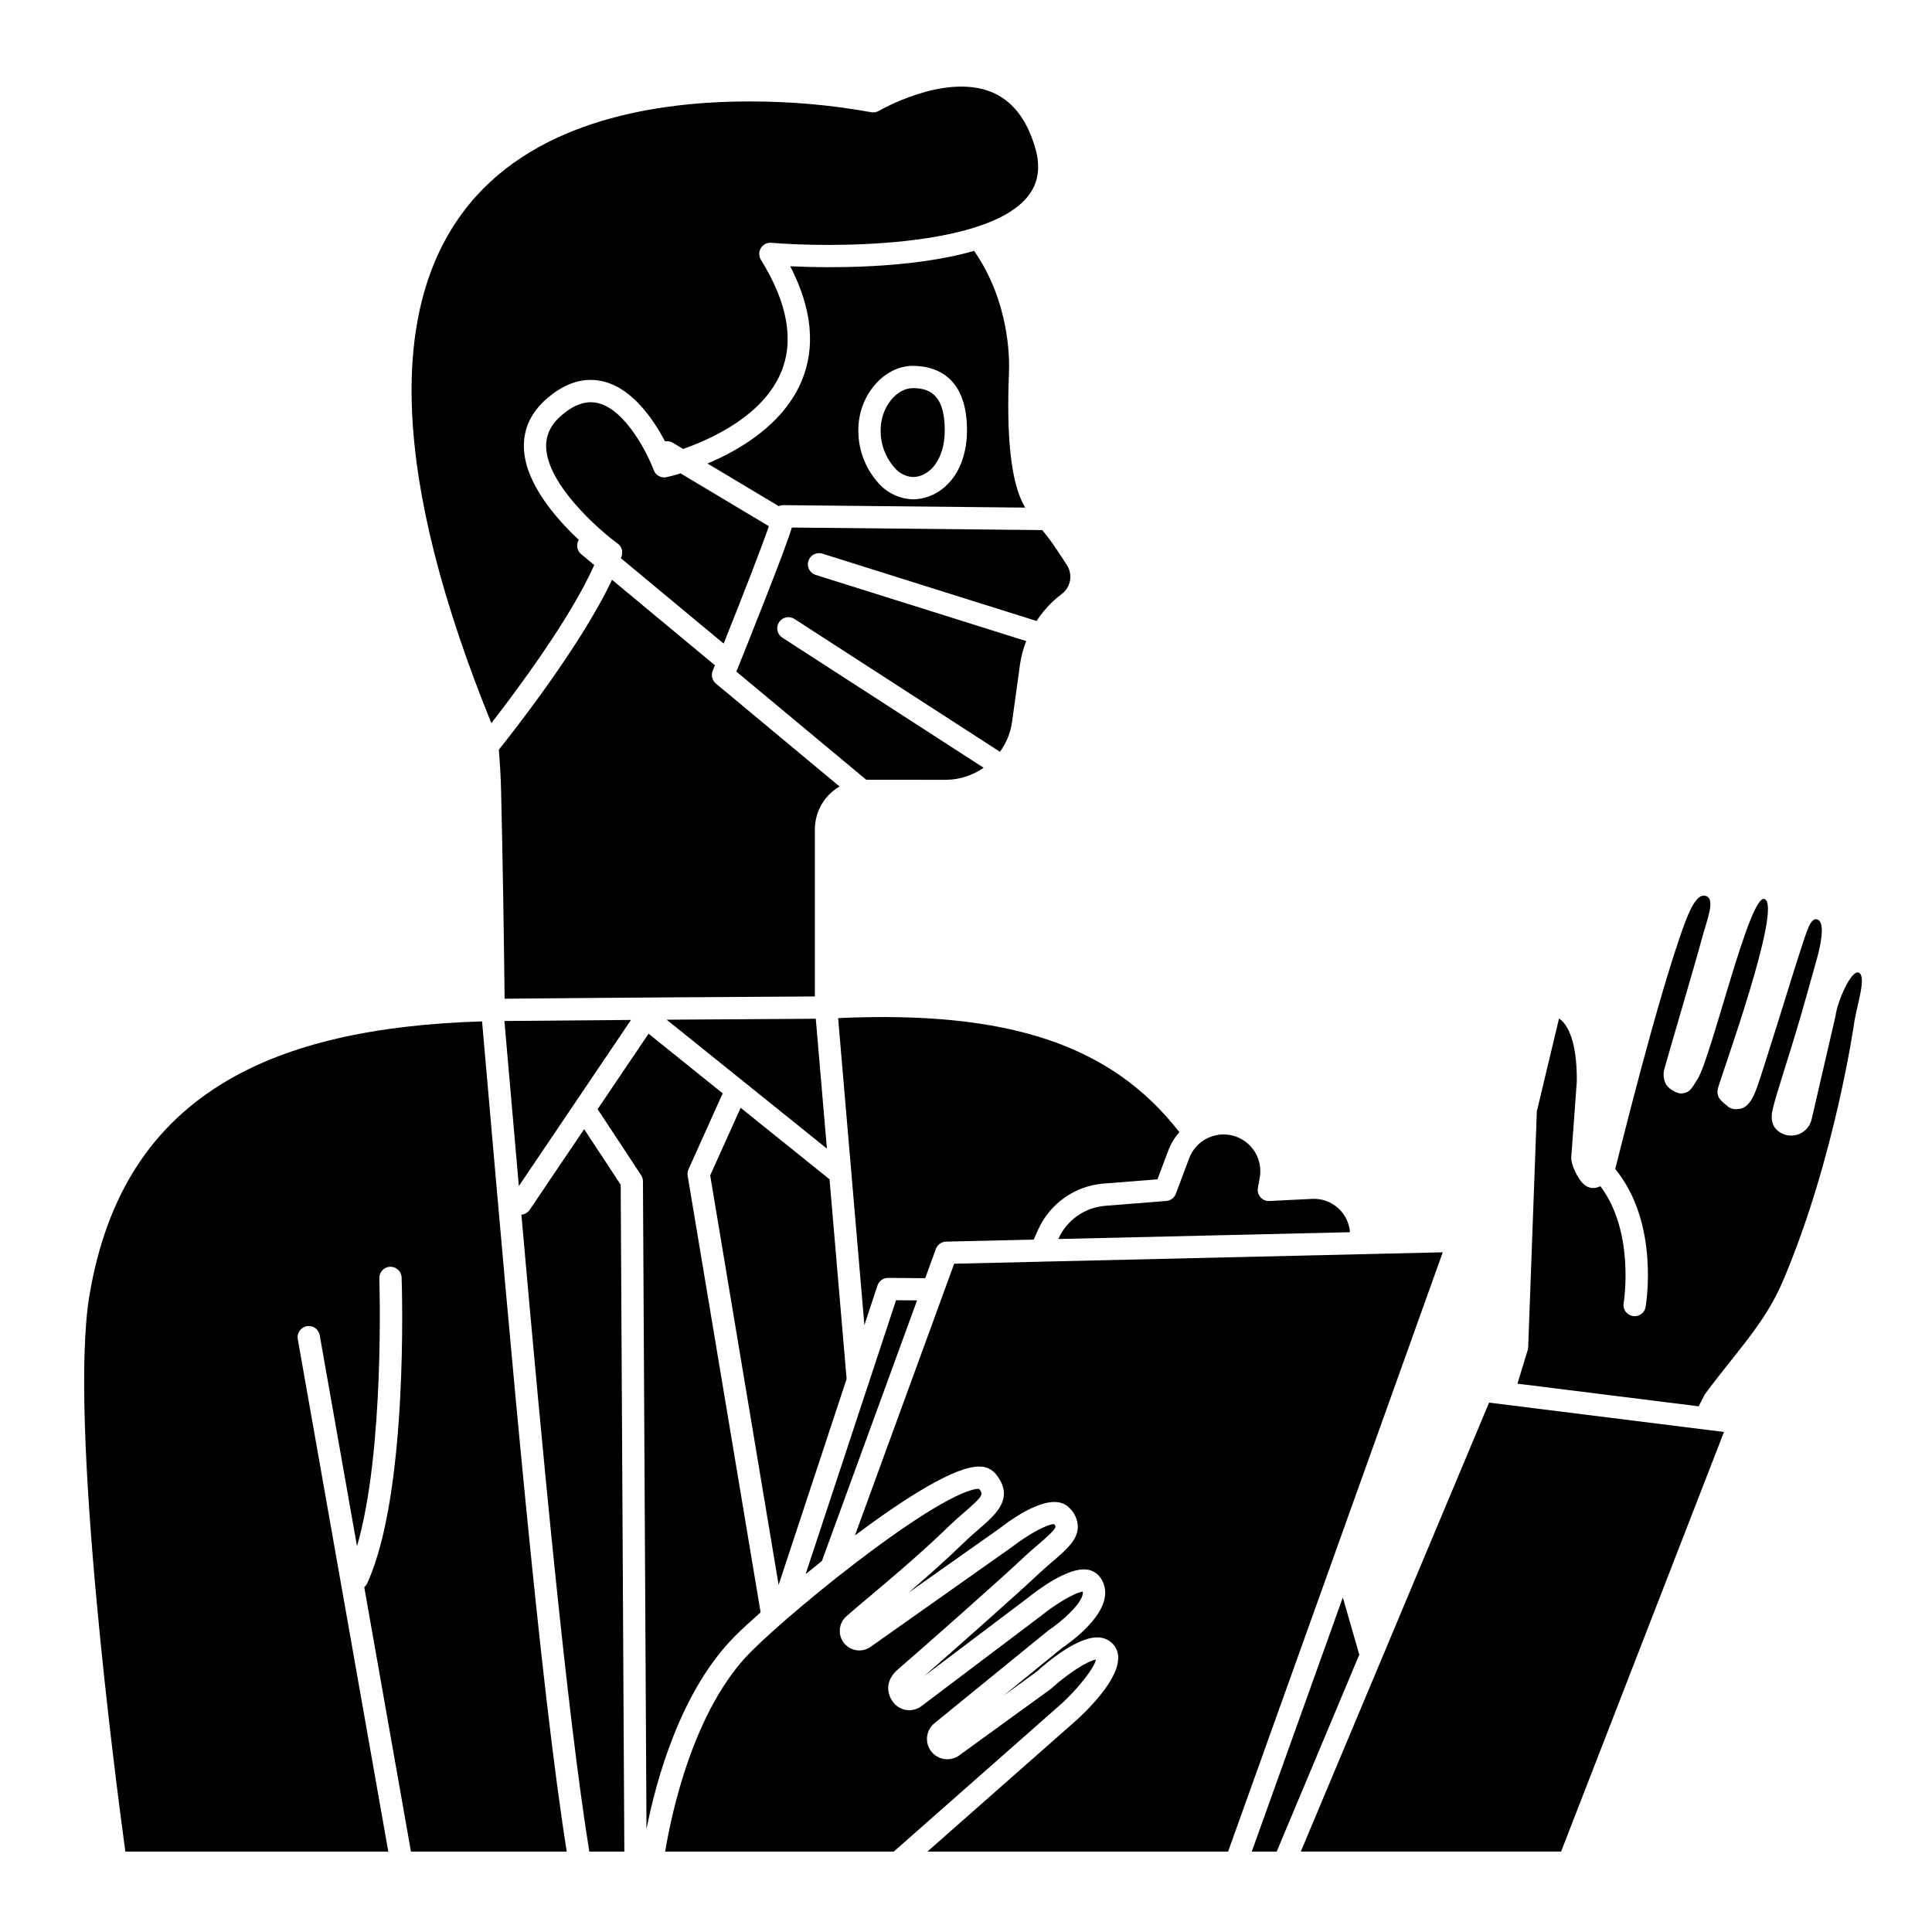
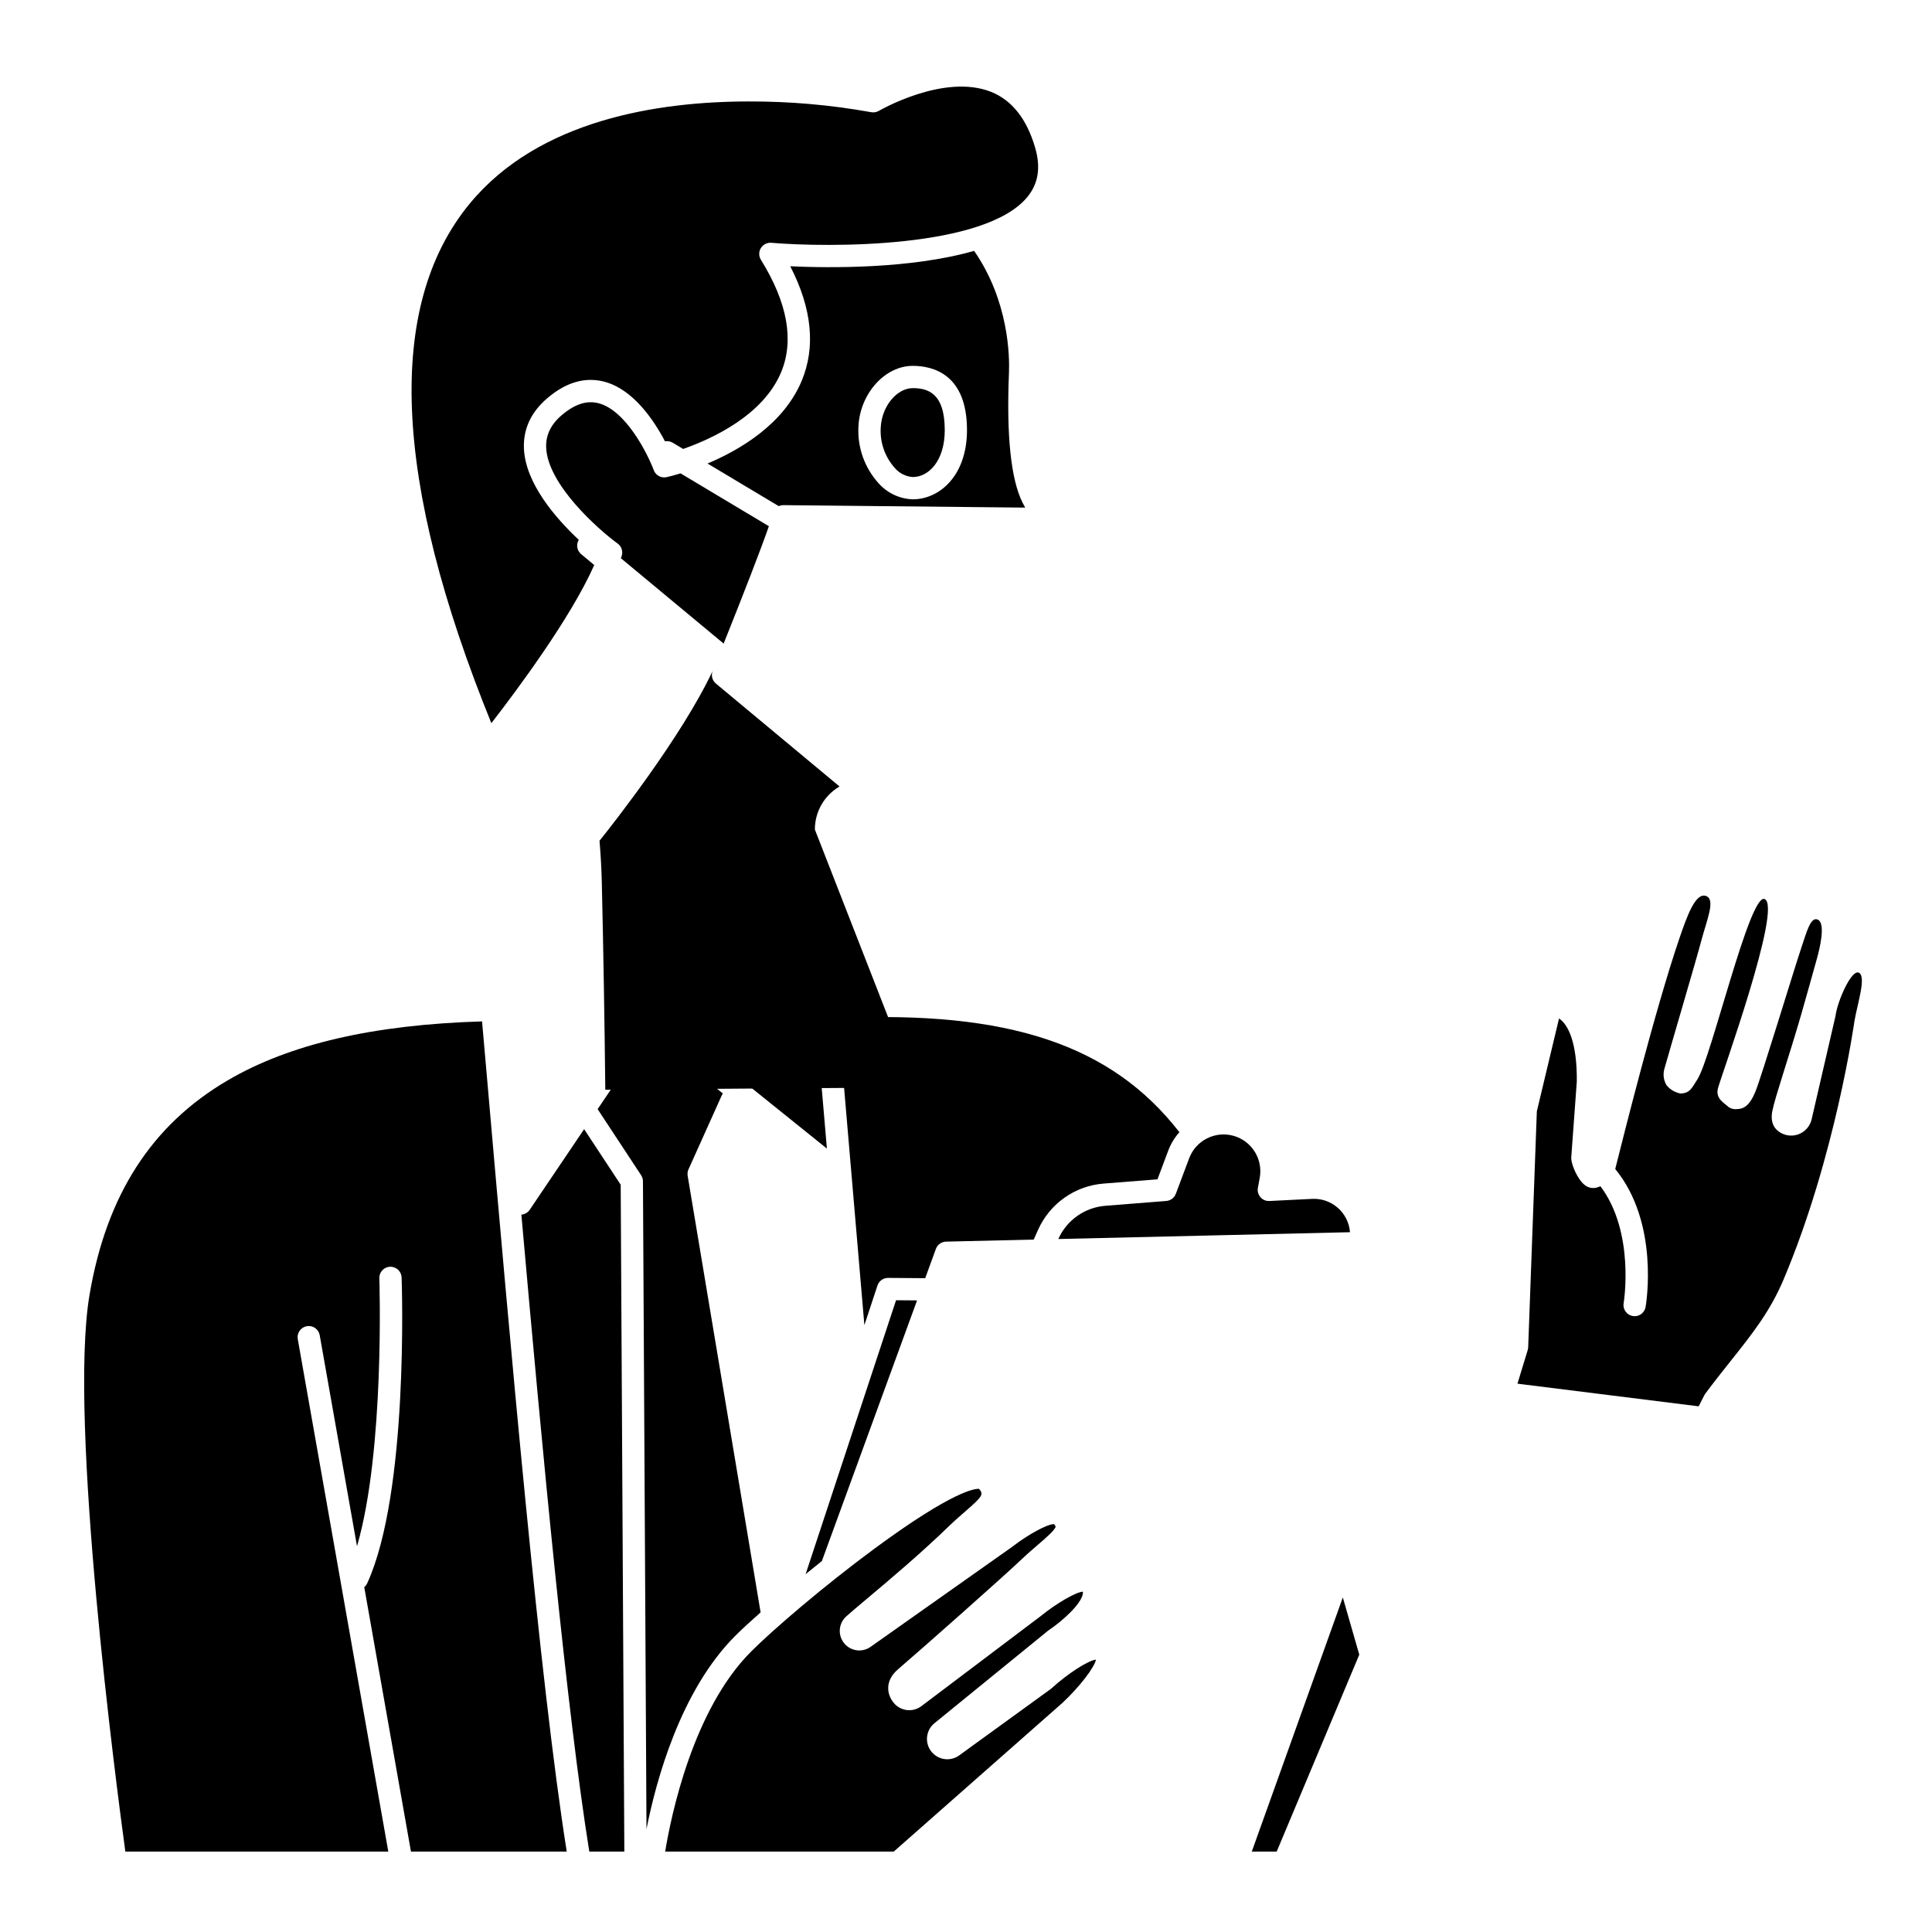
<svg xmlns="http://www.w3.org/2000/svg" fill="#000000" width="800px" height="800px" version="1.1" viewBox="144 144 512 512">
  <g>
    <path d="m320.66 270.45c-1.441 0.32-2.894-0.473-3.41-1.852-1.602-4.289-7.352-15.844-14.625-17.734-3.113-0.809-6.289 0.215-9.719 3.125-2.926 2.488-4.289 5.293-4.168 8.582 0.363 9.828 13.801 21.727 18.945 25.48l0.004-0.004c1.039 0.758 1.465 2.102 1.059 3.32-0.062 0.188-0.137 0.379-0.203 0.57l27.23 22.621c5.129-12.805 10.059-25.484 11.984-31.109l-23.41-14.004c-2.082 0.637-3.453 0.953-3.688 1.004z" />
    <path d="m331.5 266.84 18.871 11.289c0.367-0.164 0.766-0.254 1.168-0.262l64.148 0.656c-0.273-0.48-0.508-0.918-0.695-1.301-3.086-6.172-4.301-17.75-3.606-34.402 0.18-4.32-0.008-19.023-9.234-32.34-16.875 4.836-38.648 4.551-48.73 4.082 5.777 11.219 6.789 21.445 3 30.449-4.812 11.41-16.254 18.176-24.922 21.828zm40-9.887c0.434-8.672 7.019-15.996 14.379-15.996 5.371 0 14.383 2.211 14.383 17.023 0 12.043-7.238 18.344-14.383 18.344h0.004c-3.477-0.117-6.75-1.656-9.055-4.262-3.731-4.117-5.648-9.562-5.328-15.109z" />
-     <path d="m350.34 564.02 18.02-54.586-4.527-52.93c-0.039-0.027-0.086-0.047-0.121-0.078l-23.434-18.848-8.07 17.926z" />
    <path d="m385.89 270.42c4.215 0 8.48-4.273 8.48-12.438 0-9.855-4.531-11.121-8.48-11.121-4.242 0-8.207 4.852-8.484 10.387v0.004c-0.254 3.93 1.078 7.801 3.703 10.742 1.199 1.422 2.922 2.301 4.781 2.426z" />
    <path d="m360.19 413.98c-10.223 0.059-24.316 0.141-39.523 0.25l42.469 34.156z" />
-     <path d="m278.85 428.04c0.859 9.824 1.742 19.969 2.652 30.273l29.719-44.02c-11.238 0.082-22.762 0.18-33.543 0.285z" />
    <path d="m387.03 488.62-5.566-0.043-7.297 22.098-0.016 0.047-16.652 50.445c1.402-1.145 2.844-2.309 4.309-3.477z" />
    <path d="m366.11 413.81 6.961 81.363 3.465-10.492v0.004c0.398-1.211 1.527-2.027 2.805-2.027h0.023l9.824 0.074 2.828-7.746v-0.004c0.414-1.141 1.488-1.91 2.703-1.938l23.223-0.543 1.164-2.602c1.527-3.41 3.945-6.344 6.996-8.5 3.051-2.152 6.629-3.441 10.352-3.738l14.285-1.129 2.856-7.602c0.676-1.797 1.676-3.453 2.957-4.883-17.965-23.164-45.32-32.293-90.441-30.238z" />
    <path d="m453.07 462.27-16.156 1.277-0.004 0.004c-2.668 0.211-5.227 1.137-7.414 2.676-2.188 1.543-3.918 3.644-5.012 6.09l-0.016 0.035 77.293-1.805c-0.402-5.18-4.856-9.098-10.047-8.832l-11.316 0.562h0.004c-0.902 0.051-1.773-0.32-2.363-1.004-0.594-0.68-0.848-1.59-0.684-2.477l0.473-2.578c0.953-4.981-2.066-9.859-6.953-11.223-4.883-1.359-9.992 1.25-11.75 6.008l-3.516 9.363v-0.004c-0.406 1.078-1.395 1.82-2.539 1.906z" />
-     <path d="m359.95 363.84c-0.012-4.699 2.477-9.047 6.535-11.414l-32.766-27.277c-0.988-0.824-1.332-2.188-0.848-3.379l0.59-1.465-27.277-22.66c-8.195 17.492-26.648 40.871-29.992 45.039 0.32 3.797 0.527 7.488 0.605 11 0.422 18.105 0.73 36.59 0.926 54.988 28.633-0.277 62.512-0.492 82.223-0.602z" />
+     <path d="m359.95 363.84c-0.012-4.699 2.477-9.047 6.535-11.414l-32.766-27.277c-0.988-0.824-1.332-2.188-0.848-3.379c-8.195 17.492-26.648 40.871-29.992 45.039 0.32 3.797 0.527 7.488 0.605 11 0.422 18.105 0.73 36.59 0.926 54.988 28.633-0.277 62.512-0.492 82.223-0.602z" />
    <path d="m499.86 567.34-24.125 67.348h6.602l21.887-52.188c-1.426-4.953-2.887-10.035-4.363-15.16z" />
-     <path d="m346.57 303.32c-2.969 7.582-6.012 15.168-7.422 18.664l34.418 28.652 20.977 0.02h0.016v0.004c3.621-0.004 7.152-1.121 10.117-3.191l-53.359-34.488c-1.359-0.887-1.75-2.707-0.867-4.074s2.703-1.762 4.074-0.883l54.473 35.207c1.707-2.344 2.812-5.074 3.215-7.949l2.066-14.965c0.309-2.199 0.871-4.356 1.684-6.422l-55.801-17.539c-1.555-0.488-2.418-2.148-1.93-3.703 0.488-1.555 2.148-2.418 3.703-1.93l56.766 17.844c1.805-2.766 4.074-5.195 6.707-7.184 2.352-1.789 2.945-5.078 1.367-7.578-3.996-6.258-5.848-8.531-6.594-9.328l-66.332-0.676c-0.938 3.109-3.055 8.734-7.277 19.52z" />
-     <path d="m504.69 476.38h-0.066l-84.66 1.977c-0.035 0-0.066 0.008-0.098 0.008h-0.039l-22.961 0.535-26.297 72.012c13.242-9.93 26.812-18.559 33.16-18.25l0.004-0.004c1.59 0.012 3.094 0.715 4.121 1.93 5.16 6.316 0.172 10.637-4.231 14.449-1.227 1.062-2.617 2.269-4.027 3.633-4.922 4.777-10.223 9.457-14.895 13.461l24.023-16.965c5.16-3.988 14.387-9.973 18.637-5.582l0.004 0.004c1.465 1.344 2.289 3.246 2.269 5.238-0.156 3.379-3.035 5.852-6.684 8.984-1.277 1.102-2.738 2.352-4.199 3.738-4.184 3.984-21.324 19.211-29.898 26.684l27.355-20.652c2.461-1.988 10.645-8.234 15.73-7.641v0.004c1.387 0.133 2.66 0.832 3.512 1.934 1.199 1.551 1.684 3.535 1.332 5.465-1.012 6.133-9.434 12.129-11.426 13.469l-15.516 12.641 8.941-6.484c2.699-2.449 11.258-9.742 16.84-8.992l-0.004 0.004c1.617 0.199 3.062 1.113 3.926 2.496 3.391 5.387-4.809 14.309-9.996 19.148l-39.773 35.059h79.684l56.887-158.81z" />
-     <path d="m488.73 634.68h68.98l43.164-111.19-62.25-7.781z" />
    <path d="m636.65 401.79c-1.969-1.059-5.734 7.555-6.227 11.488l-6.359 27.504c-0.477 1.828-1.848 3.289-3.641 3.883-1.793 0.59-3.766 0.234-5.234-0.949-1.641-1.324-1.918-3.301-1.492-5.344 0.773-3.809 4.328-14.082 7.707-25.75 1.539-5.312 2.793-9.98 4.102-14.598 0.82-2.898 2.273-9.215 0.316-10.266s-3.008 3.086-4.582 7.805c-2.051 6.148-10.348 33.504-11.973 37.555-0.996 2.508-2.363 4.785-4.82 4.785l-0.004 0.008c-0.812 0.129-1.645-0.051-2.328-0.508-1.215-1.164-3.508-2.199-2.856-4.938 0.633-2.68 17.297-48.422 12.352-50.215-3.988-1.445-14.082 42.027-17.766 47.758-1.477 2.297-1.996 3.773-4.594 3.773v-0.004c-1.414-0.297-2.688-1.066-3.606-2.184-0.766-1.289-0.977-2.832-0.582-4.277 1.027-3.75 8.598-29.41 9.762-33.883 1.441-5.512 3.961-11.129 1.242-12.004s-4.902 5.09-6.988 11.18c-6.547 19.203-14.871 52.664-17.023 61.188 11.73 14.312 8.207 35.613 8.043 36.562h0.004c-0.246 1.414-1.473 2.445-2.906 2.449-0.172-0.004-0.34-0.016-0.508-0.047-1.605-0.277-2.684-1.805-2.406-3.41 0.035-0.195 3.066-18.719-6.144-30.98l0.004-0.004c-0.383 0.168-0.777 0.301-1.18 0.395-1.07 0.227-2.188-0.051-3.027-0.75-1.859-1.449-3.5-5.344-3.543-7.019 0-0.098 0-0.195 0.008-0.297l1.469-20.078c0.105-10.598-2.41-14.621-3.926-16.078-0.242-0.234-0.504-0.445-0.785-0.633l-5.879 24.613-2.293 62.504v0.004c-0.012 0.254-0.055 0.508-0.125 0.75l-2.719 8.91 48.027 6.004 1.477-2.91c0.078-0.148 0.164-0.293 0.266-0.43 2.418-3.246 4.66-6.066 6.828-8.793 5.805-7.305 10.391-13.078 13.973-21.586 13.684-32.465 18.688-68.027 18.738-68.383 0.008-0.039 0.012-0.078 0.02-0.117 0.855-4.812 3.137-11.625 1.18-12.684z" />
    <path d="m434.44 583.82c-2.031 0.195-7.453 3.668-11.797 7.629v-0.004c-0.082 0.078-0.168 0.145-0.258 0.211l-24.199 17.547c-2.356 1.703-5.641 1.223-7.414-1.082-1.773-2.305-1.395-5.606 0.859-7.445l30.109-24.52c0.074-0.059 0.148-0.117 0.227-0.168 3.457-2.312 8.535-6.82 8.992-9.602h0.004c0.039-0.191 0.035-0.391-0.012-0.578-1.836 0.121-6.879 3.016-11.062 6.402-0.027 0.023-0.055 0.043-0.078 0.062l-31.617 23.863c-2.293 1.738-5.551 1.348-7.363-0.883-1.75-2.137-2.492-5.746 1.168-8.887 6.551-5.613 27.969-24.594 32.688-29.09 1.574-1.496 3.086-2.797 4.43-3.945 1.828-1.574 4.594-3.945 4.633-4.777l-0.004-0.004c-0.09-0.242-0.23-0.461-0.414-0.641h-0.059c-1.742 0-6.789 2.727-10.973 5.969-0.035 0.027-0.07 0.055-0.105 0.078l-33.578 23.715-0.016 0.012-3.848 2.719-0.004-0.004c-1.137 0.832-2.57 1.16-3.957 0.902-1.938-0.352-3.508-1.773-4.051-3.668-0.539-1.895 0.043-3.93 1.5-5.25 1.195-1.082 3.117-2.691 5.551-4.738 5.633-4.734 14.152-11.887 21.699-19.207 1.527-1.477 2.984-2.742 4.269-3.856 4.809-4.164 4.883-4.559 3.707-6.019-0.957-0.086-6.648 0.305-27.691 15.82-13.434 9.906-26.887 21.453-32.723 27.293-15.43 15.434-21.203 43.461-22.777 53.016h60.574l44.734-39.438c4.469-4.172 8.465-9.367 8.855-11.434z" />
    <path d="m298.8 443.24-14.434 21.387v-0.004c-0.504 0.734-1.309 1.203-2.195 1.27 5.625 63.52 12.043 131.73 18 168.79h9.285l-0.965-176.72z" />
    <path d="m271.75 414.68c-28.891 0.879-50.953 5.992-67.391 15.613-20.191 11.816-32.176 30.438-36.645 56.93-5.617 33.309 7.184 130.48 9.5 147.46h69.688l-23.984-135.77c-0.145-0.777 0.023-1.578 0.473-2.231 0.449-0.648 1.137-1.09 1.914-1.227 0.777-0.141 1.578 0.039 2.223 0.496s1.078 1.152 1.207 1.934l9.875 55.883c7.406-25.426 5.934-70.508 5.918-71.008l-0.004-0.004c-0.055-1.629 1.219-2.996 2.848-3.055 1.633-0.059 3 1.219 3.059 2.848 0.082 2.316 1.871 57.062-9.121 81.039h-0.004c-0.18 0.395-0.445 0.746-0.777 1.023l12.375 70.07h41.285c-7.164-45.117-14.941-134.2-21.223-206.13z" />
    <path d="m301.48 293.74-3.469-2.883v0.004c-1.117-0.934-1.383-2.547-0.625-3.793-6.129-5.746-14.199-15.027-14.543-24.285-0.191-5.141 1.91-9.613 6.242-13.297 4.934-4.195 9.992-5.656 15.039-4.34 7.652 1.996 13.133 10.16 16.105 15.812h-0.004c0.703-0.129 1.426-0.004 2.039 0.359l2.773 1.66c7.727-2.711 21.156-8.895 25.941-20.27 3.535-8.414 1.742-18.461-5.328-29.867h-0.004c-0.586-0.949-0.59-2.144-0.008-3.098 0.586-0.949 1.652-1.492 2.766-1.398 15.082 1.266 56.68 1.547 67.883-12.172 2.898-3.551 3.562-7.828 2.027-13.078-2.223-7.598-6.16-12.562-11.703-14.762-12.477-4.941-29.52 4.941-29.695 5.043-0.633 0.371-1.379 0.496-2.098 0.348-10.664-1.918-21.48-2.867-32.312-2.836-24.016 0-55.676 4.82-74.027 27.078-22.312 27.059-20.383 73.363 5.734 137.68 6.422-8.273 21.066-27.855 27.266-41.91z" />
    <path d="m345.57 571.3-19.332-115.71c-0.098-0.574-0.02-1.168 0.219-1.699l8.855-19.68c0.07-0.148 0.156-0.293 0.25-0.43l-19.688-15.836-13.496 19.992 11.527 17.508-0.004 0.004c0.316 0.477 0.484 1.035 0.488 1.605l0.938 171.67c2.519-12.738 8.953-36.648 23.547-51.234 1.445-1.457 3.773-3.609 6.695-6.195z" />
  </g>
</svg>